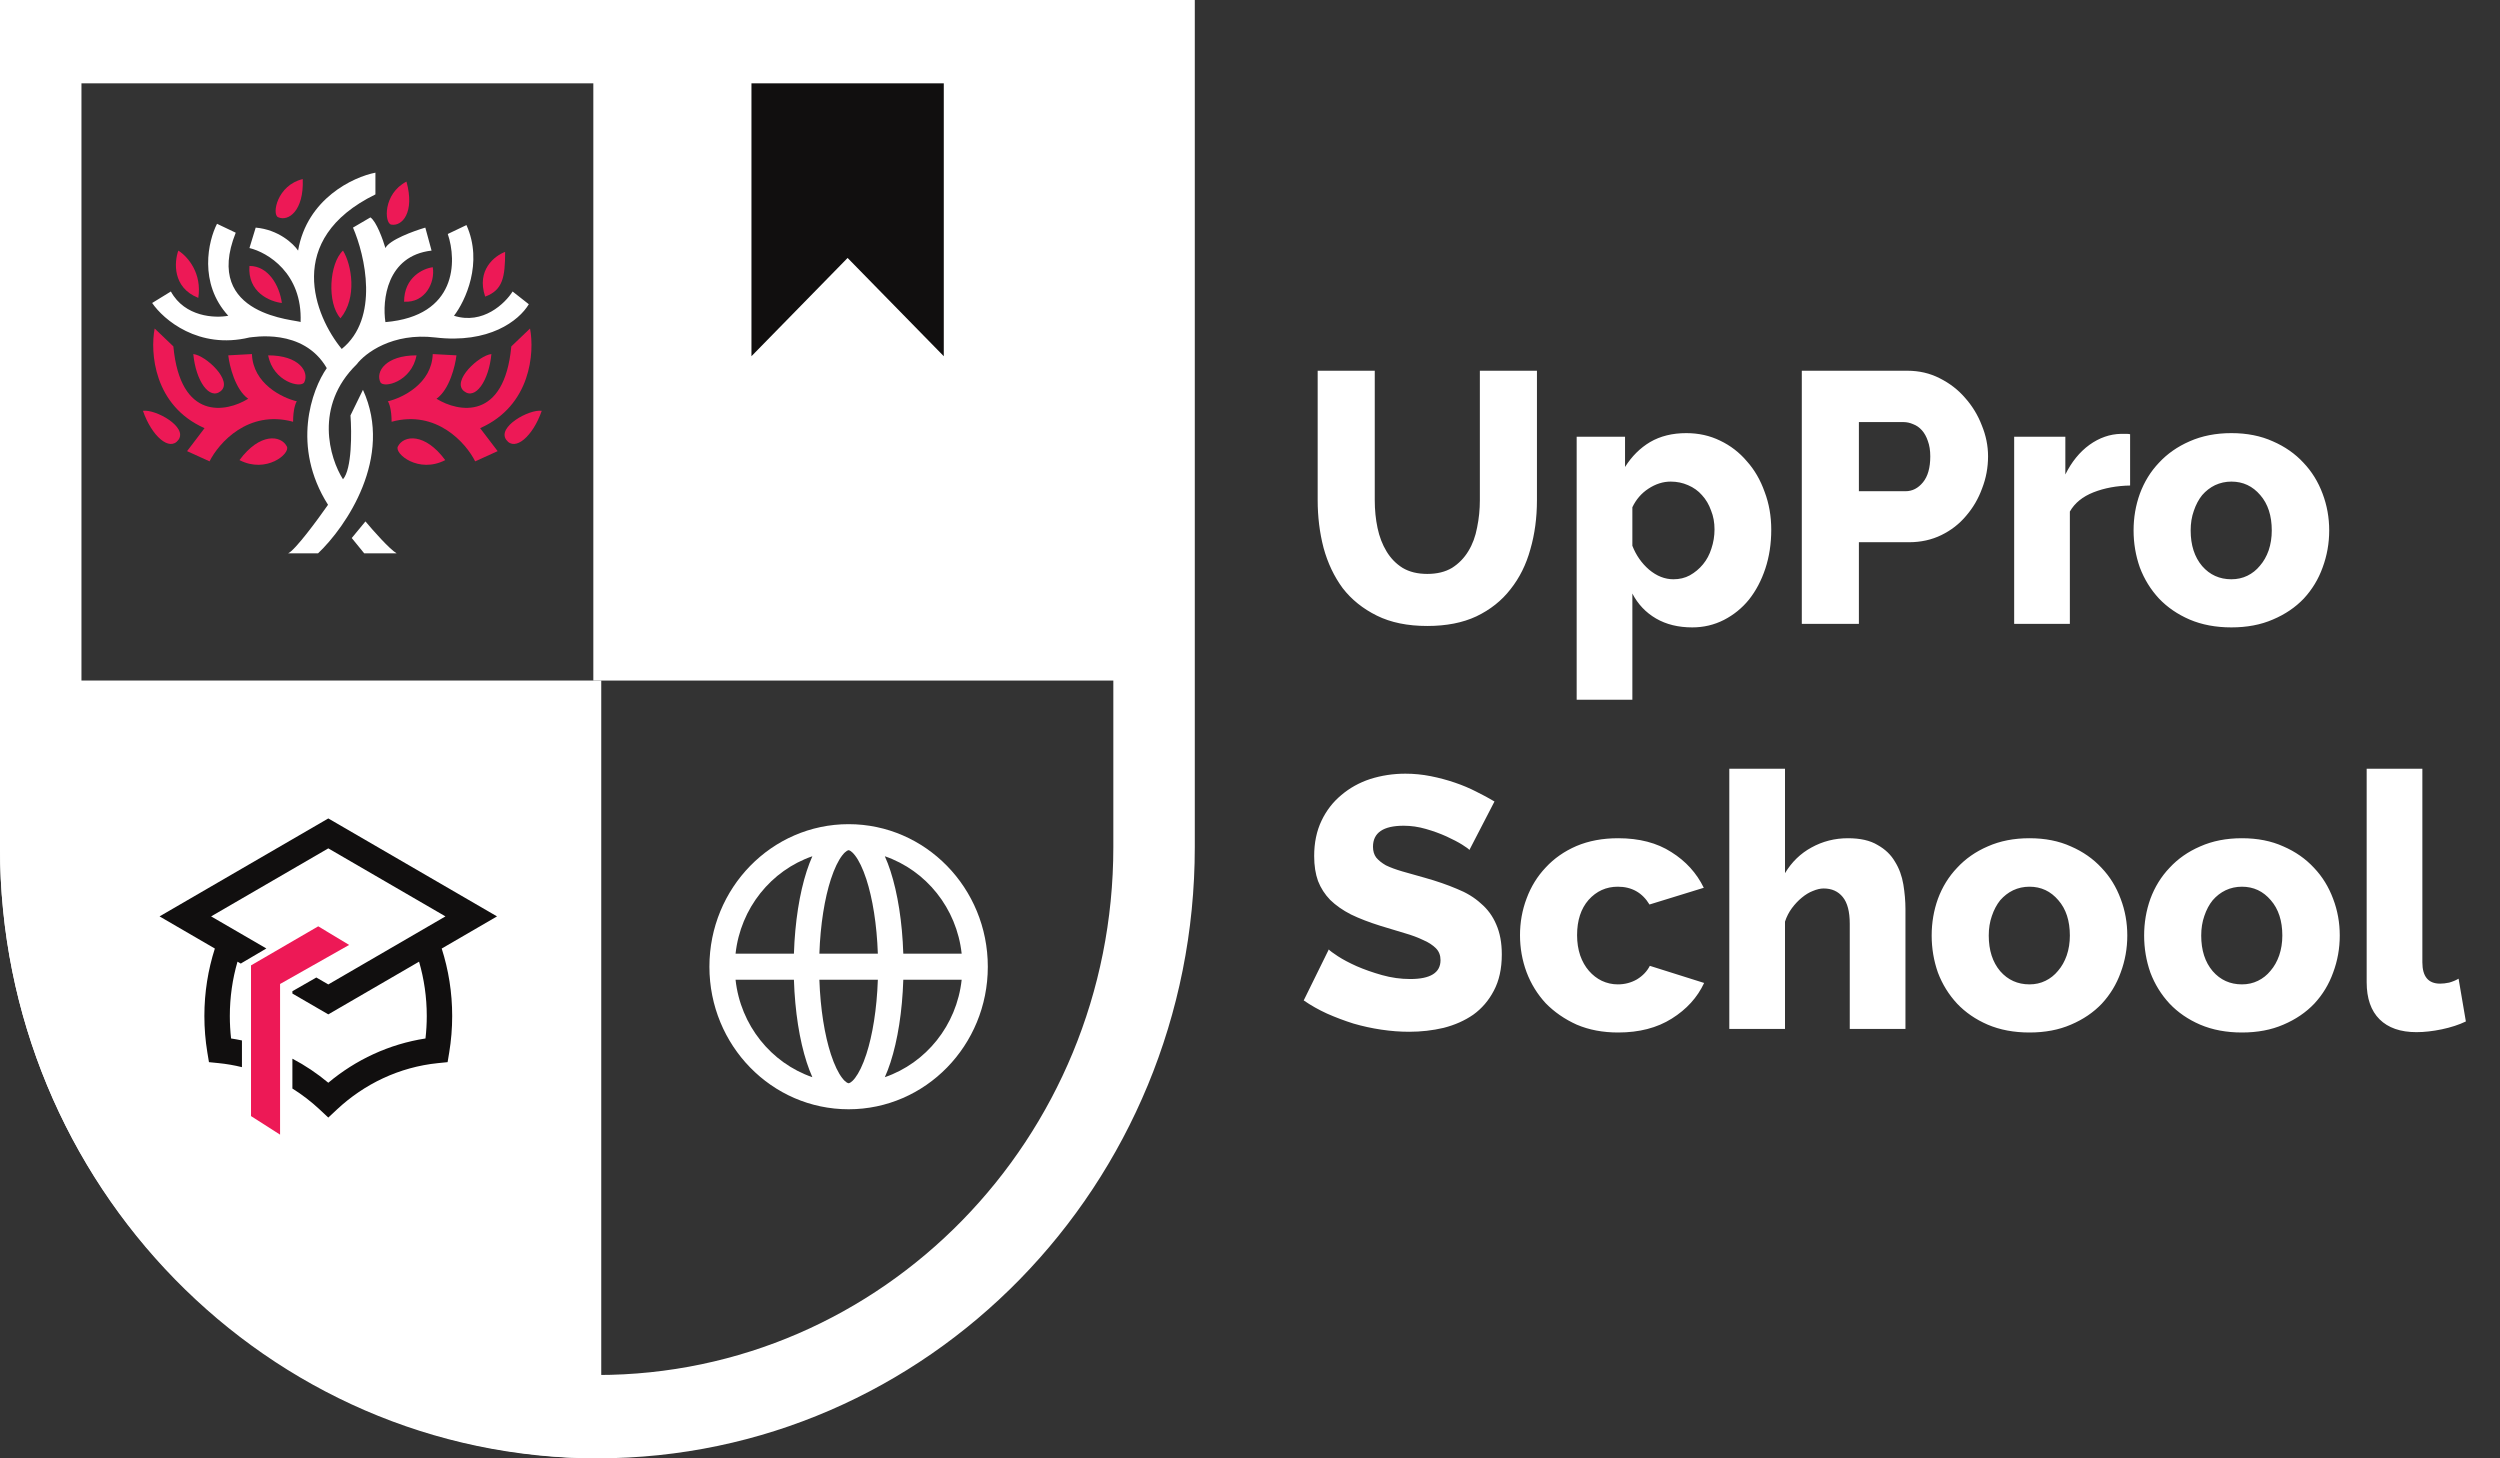
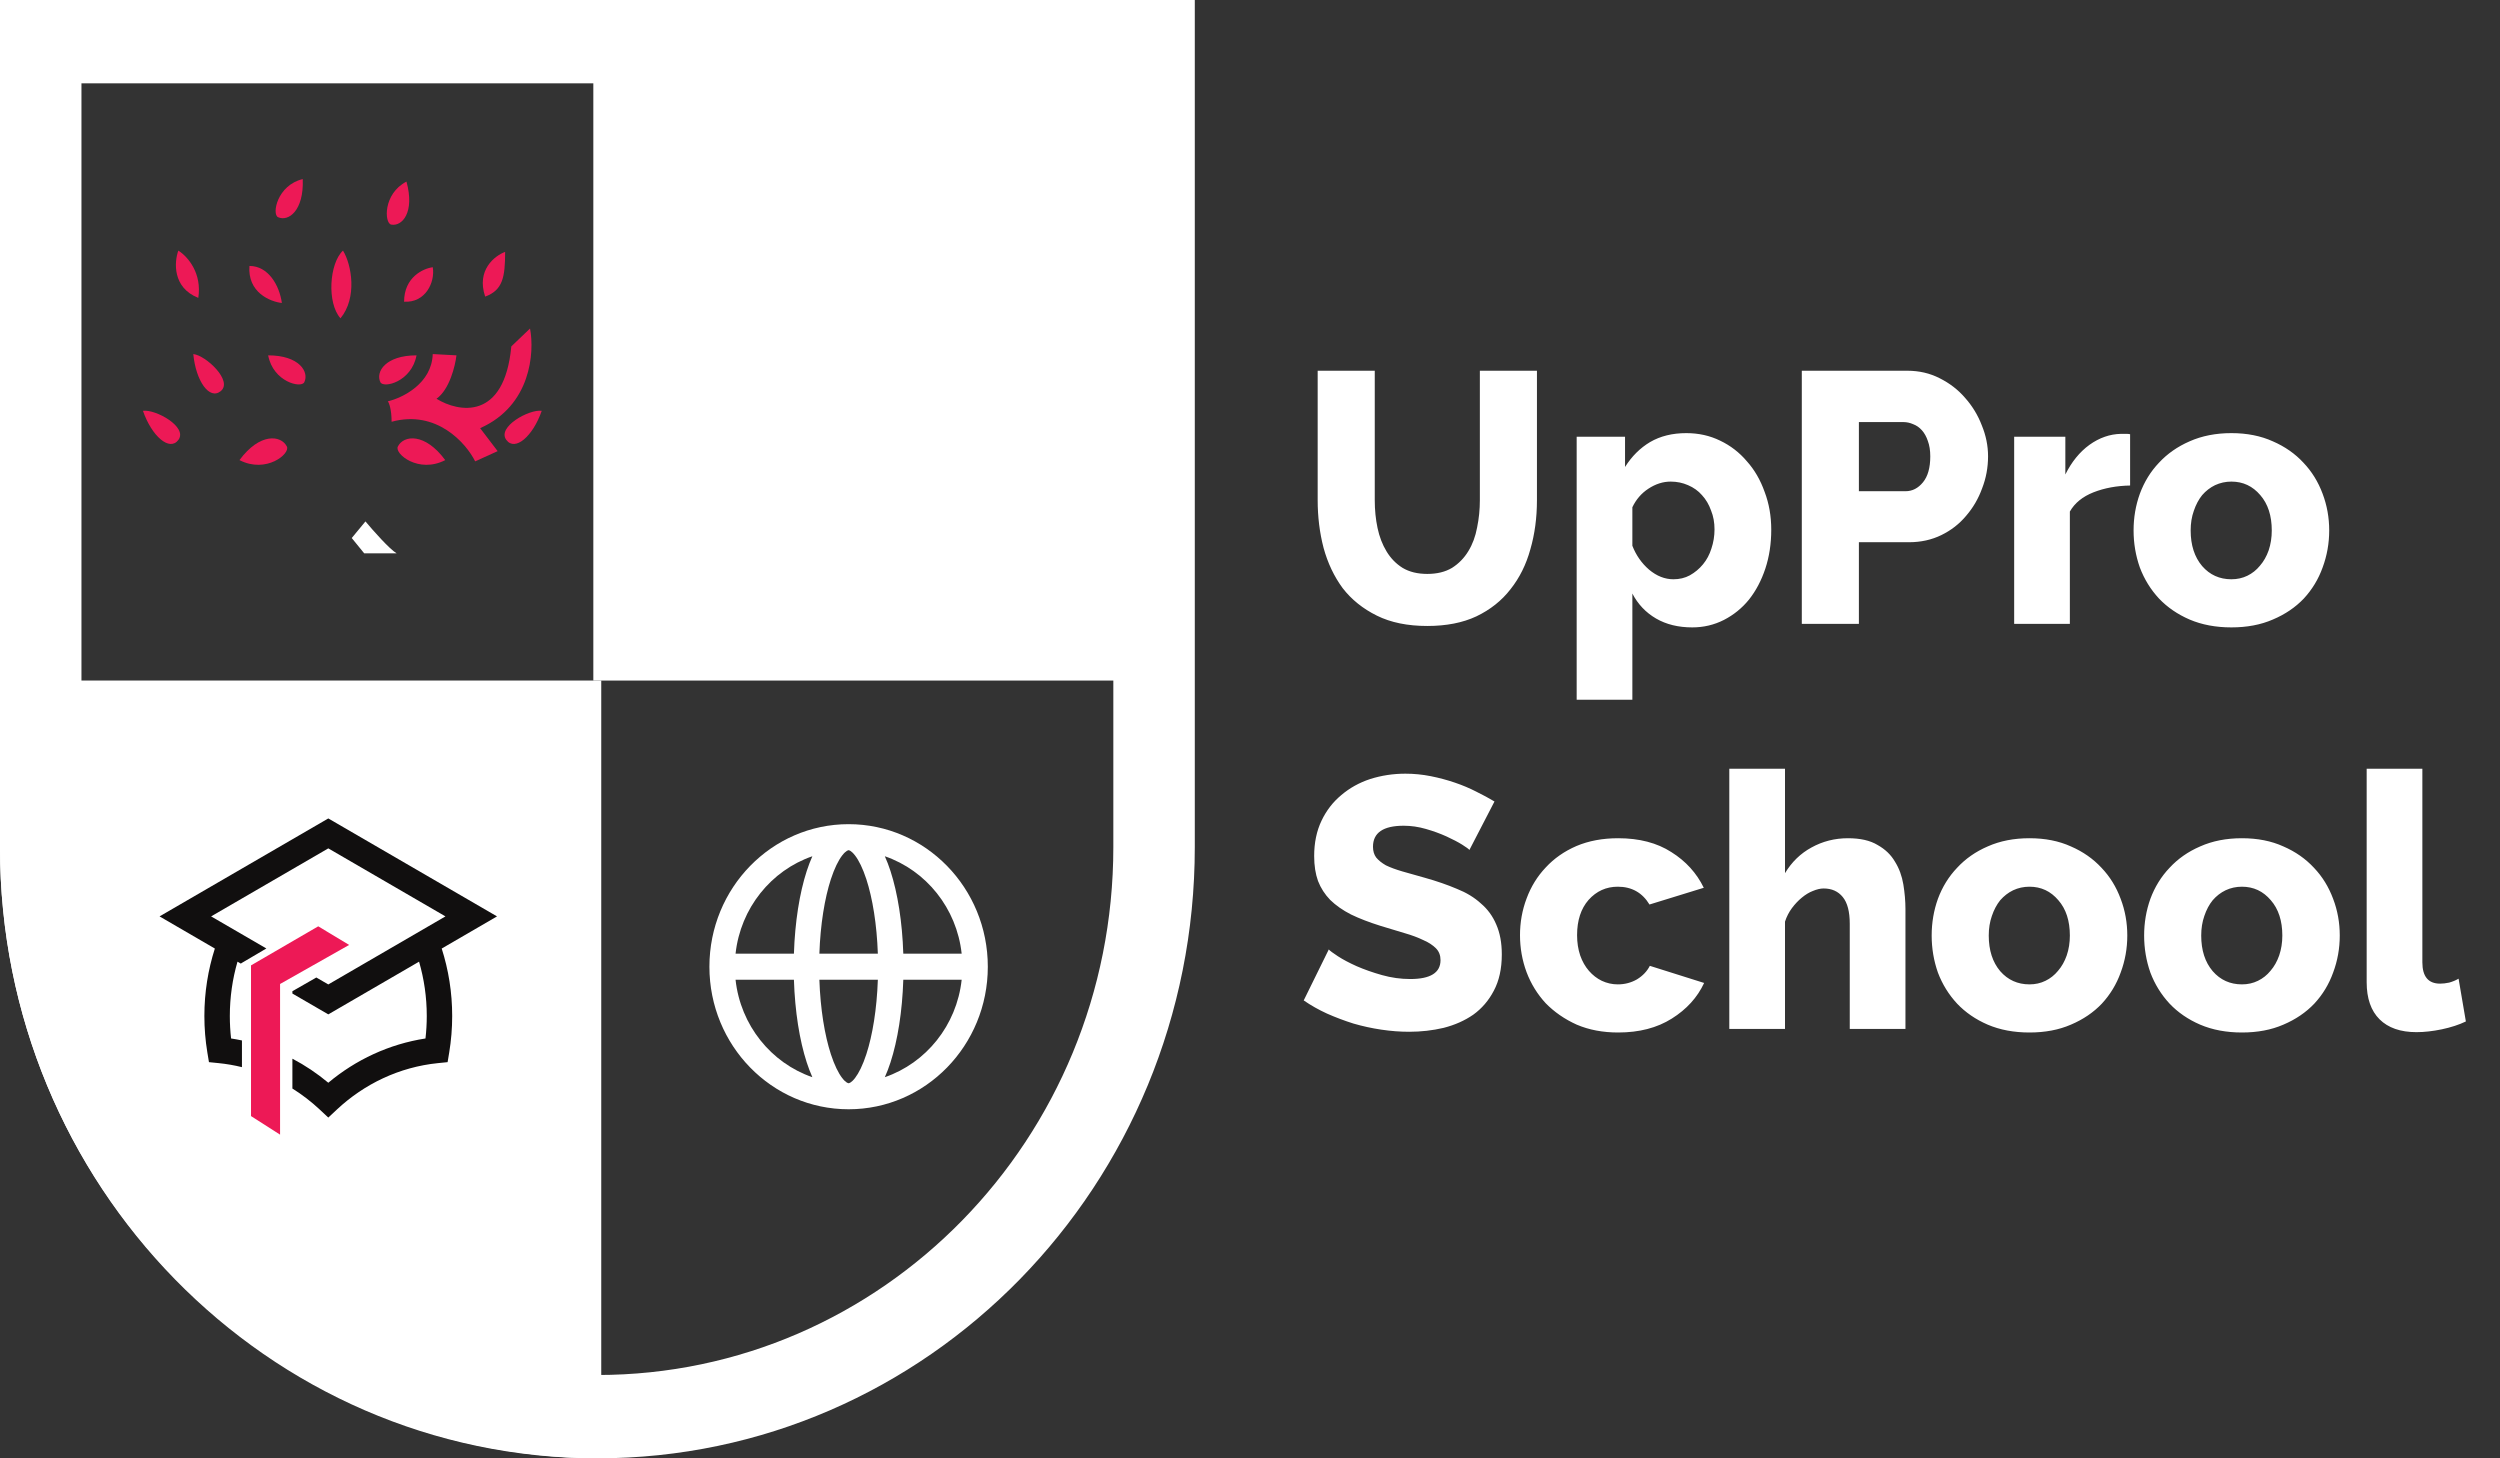
<svg xmlns="http://www.w3.org/2000/svg" width="72" height="42" viewBox="0 0 72 42" fill="none">
  <rect x="0" y="0" width="72" height="42" fill="#333333" stroke="none" />
  <g clip-path="url(#clip0_8_2448)">
    <path d="M33.038 1.4H17.088V19.6H33.038V1.4Z" fill="white" />
-     <path d="M27.181 10.259V2.172H21.642V10.259L24.411 7.429L27.181 10.259Z" fill="#110F0F" />
    <path fill-rule="evenodd" clip-rule="evenodd" d="M32.064 2.4H2.346V24.4C2.346 32.795 8.999 39.6 17.205 39.6C25.411 39.6 32.064 32.795 32.064 24.4V2.4ZM0 0V24.4C0 34.12 7.703 42 17.205 42C26.707 42 34.41 34.12 34.41 24.4V0H0Z" fill="white" />
    <path d="M0 19.6H17.316V42C7.753 42 0 34.131 0 24.424V19.6Z" fill="white" />
    <path d="M14.314 26.392L9.455 23.571L4.595 26.392L6.188 27.318C5.992 27.929 5.886 28.582 5.886 29.261C5.886 29.618 5.915 29.967 5.971 30.307L6.018 30.59L6.296 30.618C6.525 30.641 6.749 30.68 6.968 30.734V29.965C6.865 29.943 6.76 29.924 6.655 29.908C6.631 29.696 6.619 29.48 6.619 29.261C6.619 28.716 6.696 28.191 6.84 27.696L6.904 27.733L6.92 27.742L6.936 27.752L6.968 27.73L7.671 27.316L6.08 26.392L9.455 24.433L12.829 26.392L9.455 28.352L9.11 28.152L8.421 28.547V28.614L9.455 29.214L12.069 27.696C12.213 28.191 12.291 28.716 12.291 29.261C12.291 29.48 12.278 29.696 12.254 29.908C11.204 30.07 10.245 30.522 9.455 31.183C9.136 30.916 8.79 30.684 8.421 30.49V31.35C8.702 31.525 8.965 31.728 9.208 31.955L9.455 32.186L9.702 31.955C10.492 31.216 11.501 30.731 12.613 30.618L12.891 30.59L12.938 30.307C12.994 29.967 13.023 29.618 13.023 29.261C13.023 28.582 12.917 27.929 12.721 27.318L14.314 26.392Z" fill="#110F0F" />
    <path d="M8.066 28.339L10.055 27.214L9.165 26.678L7.229 27.803V32.143L8.066 32.678V28.339Z" fill="#ED1956" />
    <path d="M41.106 16.529C41.387 16.529 41.624 16.471 41.818 16.355C42.012 16.232 42.169 16.071 42.289 15.872C42.41 15.674 42.493 15.448 42.54 15.195C42.594 14.935 42.62 14.671 42.62 14.404V10.677H44.264V14.404C44.264 14.911 44.201 15.383 44.074 15.821C43.954 16.259 43.763 16.642 43.502 16.971C43.248 17.299 42.921 17.559 42.52 17.751C42.126 17.936 41.654 18.028 41.106 18.028C40.538 18.028 40.054 17.929 39.653 17.73C39.252 17.532 38.924 17.268 38.67 16.94C38.423 16.605 38.239 16.218 38.119 15.78C38.005 15.342 37.949 14.883 37.949 14.404V10.677H39.593V14.404C39.593 14.685 39.619 14.952 39.673 15.205C39.726 15.458 39.813 15.684 39.934 15.883C40.054 16.081 40.208 16.238 40.395 16.355C40.589 16.471 40.826 16.529 41.106 16.529ZM48.736 18.069C48.336 18.069 47.988 17.984 47.694 17.813C47.4 17.642 47.172 17.402 47.012 17.094V20.153H45.408V12.577H46.801V13.449C46.995 13.141 47.236 12.902 47.523 12.731C47.818 12.559 48.165 12.474 48.566 12.474C48.92 12.474 49.244 12.546 49.538 12.69C49.839 12.833 50.096 13.032 50.31 13.285C50.531 13.531 50.701 13.826 50.822 14.168C50.949 14.503 51.012 14.866 51.012 15.256C51.012 15.66 50.955 16.033 50.842 16.375C50.728 16.718 50.571 17.015 50.371 17.268C50.17 17.515 49.929 17.71 49.649 17.854C49.368 17.997 49.064 18.069 48.736 18.069ZM48.195 16.683C48.369 16.683 48.526 16.646 48.666 16.57C48.813 16.488 48.94 16.382 49.047 16.252C49.154 16.122 49.234 15.972 49.288 15.8C49.348 15.622 49.378 15.438 49.378 15.246C49.378 15.047 49.345 14.866 49.278 14.702C49.218 14.531 49.131 14.384 49.017 14.26C48.91 14.137 48.776 14.041 48.616 13.973C48.462 13.905 48.295 13.87 48.115 13.87C47.894 13.87 47.68 13.939 47.473 14.075C47.273 14.206 47.119 14.384 47.012 14.609V15.718C47.119 15.992 47.279 16.221 47.493 16.406C47.714 16.591 47.948 16.683 48.195 16.683ZM51.892 17.967V10.677H54.93C55.271 10.677 55.582 10.749 55.862 10.893C56.15 11.037 56.394 11.225 56.594 11.458C56.801 11.69 56.962 11.954 57.075 12.248C57.196 12.542 57.256 12.84 57.256 13.141C57.256 13.463 57.199 13.771 57.085 14.065C56.978 14.36 56.825 14.623 56.624 14.856C56.43 15.088 56.193 15.273 55.912 15.41C55.632 15.547 55.321 15.616 54.98 15.616H53.536V17.967H51.892ZM53.536 14.147H54.88C55.074 14.147 55.241 14.062 55.381 13.891C55.522 13.72 55.592 13.47 55.592 13.141C55.592 12.97 55.568 12.823 55.522 12.7C55.481 12.577 55.424 12.474 55.351 12.392C55.278 12.31 55.194 12.252 55.1 12.217C55.007 12.176 54.913 12.156 54.82 12.156H53.536V14.147ZM61.347 13.983C60.959 13.99 60.608 14.055 60.294 14.178C59.98 14.302 59.752 14.486 59.612 14.733V17.967H58.008V12.577H59.482V13.665C59.662 13.302 59.893 13.018 60.174 12.813C60.461 12.607 60.765 12.501 61.086 12.495C61.16 12.495 61.213 12.495 61.246 12.495C61.28 12.495 61.313 12.498 61.347 12.505V13.983ZM64.264 18.069C63.817 18.069 63.415 17.994 63.061 17.843C62.714 17.693 62.42 17.491 62.179 17.238C61.938 16.978 61.755 16.68 61.628 16.345C61.507 16.002 61.447 15.646 61.447 15.277C61.447 14.907 61.507 14.555 61.628 14.219C61.755 13.877 61.938 13.579 62.179 13.326C62.42 13.066 62.714 12.861 63.061 12.71C63.415 12.553 63.817 12.474 64.264 12.474C64.712 12.474 65.11 12.553 65.457 12.71C65.805 12.861 66.099 13.066 66.339 13.326C66.58 13.579 66.764 13.877 66.891 14.219C67.018 14.555 67.081 14.907 67.081 15.277C67.081 15.646 67.018 16.002 66.891 16.345C66.771 16.68 66.59 16.978 66.35 17.238C66.109 17.491 65.812 17.693 65.457 17.843C65.11 17.994 64.712 18.069 64.264 18.069ZM63.091 15.277C63.091 15.701 63.202 16.043 63.422 16.303C63.643 16.557 63.924 16.683 64.264 16.683C64.431 16.683 64.585 16.649 64.725 16.581C64.866 16.512 64.986 16.416 65.086 16.293C65.193 16.17 65.277 16.023 65.337 15.852C65.397 15.674 65.427 15.482 65.427 15.277C65.427 14.852 65.317 14.514 65.097 14.26C64.876 14 64.599 13.87 64.264 13.87C64.097 13.87 63.94 13.905 63.793 13.973C63.653 14.041 63.529 14.137 63.422 14.26C63.322 14.384 63.242 14.534 63.182 14.712C63.121 14.883 63.091 15.071 63.091 15.277ZM42.319 24.479C42.3 24.452 42.229 24.401 42.109 24.325C41.989 24.25 41.838 24.172 41.658 24.089C41.477 24.007 41.28 23.935 41.066 23.874C40.852 23.812 40.639 23.781 40.425 23.781C39.837 23.781 39.542 23.983 39.542 24.387C39.542 24.51 39.573 24.613 39.633 24.695C39.7 24.777 39.793 24.852 39.913 24.921C40.04 24.983 40.198 25.041 40.385 25.096C40.572 25.15 40.789 25.212 41.036 25.28C41.377 25.376 41.684 25.482 41.959 25.599C42.233 25.708 42.463 25.848 42.65 26.02C42.844 26.184 42.991 26.386 43.092 26.625C43.198 26.865 43.252 27.152 43.252 27.488C43.252 27.898 43.175 28.247 43.021 28.535C42.874 28.816 42.677 29.045 42.43 29.223C42.183 29.394 41.898 29.52 41.578 29.602C41.257 29.678 40.926 29.715 40.585 29.715C40.325 29.715 40.057 29.695 39.783 29.654C39.509 29.613 39.242 29.555 38.981 29.479C38.72 29.397 38.466 29.301 38.219 29.192C37.979 29.082 37.755 28.956 37.547 28.812L38.269 27.344C38.296 27.378 38.383 27.443 38.53 27.539C38.677 27.635 38.857 27.73 39.071 27.826C39.292 27.922 39.536 28.008 39.803 28.083C40.07 28.158 40.341 28.196 40.615 28.196C41.197 28.196 41.487 28.015 41.487 27.652C41.487 27.515 41.444 27.402 41.357 27.313C41.27 27.224 41.15 27.145 40.996 27.077C40.842 27.002 40.659 26.933 40.445 26.872C40.238 26.81 40.01 26.742 39.763 26.666C39.436 26.564 39.151 26.454 38.911 26.338C38.67 26.215 38.47 26.074 38.309 25.917C38.156 25.759 38.039 25.578 37.959 25.373C37.885 25.167 37.848 24.928 37.848 24.654C37.848 24.271 37.919 23.932 38.059 23.638C38.199 23.343 38.39 23.097 38.63 22.898C38.871 22.693 39.148 22.539 39.462 22.436C39.783 22.334 40.121 22.282 40.475 22.282C40.722 22.282 40.966 22.306 41.207 22.354C41.447 22.402 41.678 22.464 41.898 22.539C42.119 22.614 42.323 22.7 42.51 22.796C42.704 22.892 42.881 22.987 43.041 23.083L42.319 24.479ZM43.776 26.933C43.776 26.564 43.839 26.211 43.966 25.876C44.093 25.533 44.277 25.236 44.517 24.983C44.758 24.722 45.052 24.517 45.4 24.366C45.754 24.216 46.155 24.141 46.603 24.141C47.211 24.141 47.722 24.274 48.136 24.541C48.551 24.801 48.862 25.143 49.069 25.568L47.505 26.05C47.298 25.708 46.994 25.537 46.593 25.537C46.259 25.537 45.978 25.664 45.751 25.917C45.53 26.17 45.42 26.509 45.42 26.933C45.42 27.145 45.45 27.34 45.51 27.518C45.57 27.689 45.654 27.837 45.761 27.96C45.868 28.083 45.991 28.179 46.131 28.247C46.279 28.316 46.432 28.35 46.593 28.35C46.793 28.35 46.977 28.302 47.144 28.206C47.311 28.104 47.435 27.974 47.515 27.816L49.079 28.309C48.885 28.726 48.574 29.069 48.147 29.336C47.725 29.602 47.211 29.736 46.603 29.736C46.161 29.736 45.764 29.661 45.41 29.51C45.062 29.353 44.765 29.147 44.517 28.894C44.277 28.634 44.093 28.336 43.966 28.001C43.839 27.659 43.776 27.303 43.776 26.933ZM54.877 29.633H53.273V26.605C53.273 26.256 53.206 25.999 53.072 25.835C52.938 25.67 52.755 25.588 52.521 25.588C52.427 25.588 52.324 25.612 52.21 25.66C52.103 25.701 51.996 25.766 51.889 25.855C51.789 25.937 51.695 26.037 51.608 26.153C51.522 26.269 51.455 26.399 51.408 26.543V29.633H49.804V22.139H51.408V25.147C51.602 24.825 51.856 24.579 52.17 24.408C52.491 24.23 52.842 24.141 53.222 24.141C53.577 24.141 53.861 24.206 54.075 24.336C54.295 24.459 54.462 24.62 54.576 24.818C54.696 25.01 54.776 25.229 54.817 25.475C54.856 25.715 54.877 25.951 54.877 26.184V29.633ZM58.449 29.736C58.001 29.736 57.6 29.661 57.246 29.51C56.898 29.36 56.604 29.157 56.364 28.904C56.123 28.644 55.939 28.346 55.812 28.011C55.692 27.669 55.632 27.313 55.632 26.944C55.632 26.574 55.692 26.221 55.812 25.886C55.939 25.544 56.123 25.246 56.364 24.993C56.604 24.733 56.898 24.527 57.246 24.377C57.6 24.219 58.001 24.141 58.449 24.141C58.897 24.141 59.294 24.219 59.642 24.377C59.989 24.527 60.283 24.733 60.524 24.993C60.765 25.246 60.949 25.544 61.075 25.886C61.203 26.221 61.266 26.574 61.266 26.944C61.266 27.313 61.203 27.669 61.075 28.011C60.955 28.346 60.774 28.644 60.534 28.904C60.294 29.157 59.996 29.36 59.642 29.51C59.294 29.661 58.897 29.736 58.449 29.736ZM57.276 26.944C57.276 27.368 57.386 27.71 57.606 27.97C57.827 28.223 58.108 28.35 58.449 28.35C58.616 28.35 58.77 28.316 58.91 28.247C59.05 28.179 59.17 28.083 59.271 27.96C59.378 27.837 59.461 27.689 59.521 27.518C59.582 27.34 59.612 27.149 59.612 26.944C59.612 26.519 59.502 26.18 59.281 25.927C59.06 25.667 58.783 25.537 58.449 25.537C58.282 25.537 58.125 25.571 57.978 25.64C57.837 25.708 57.714 25.804 57.606 25.927C57.507 26.05 57.426 26.201 57.366 26.379C57.306 26.55 57.276 26.738 57.276 26.944ZM64.568 29.736C64.12 29.736 63.719 29.661 63.365 29.51C63.017 29.36 62.723 29.157 62.483 28.904C62.242 28.644 62.058 28.346 61.931 28.011C61.811 27.669 61.751 27.313 61.751 26.944C61.751 26.574 61.811 26.221 61.931 25.886C62.058 25.544 62.242 25.246 62.483 24.993C62.723 24.733 63.017 24.527 63.365 24.377C63.719 24.219 64.12 24.141 64.568 24.141C65.015 24.141 65.414 24.219 65.761 24.377C66.108 24.527 66.402 24.733 66.643 24.993C66.884 25.246 67.067 25.544 67.194 25.886C67.322 26.221 67.385 26.574 67.385 26.944C67.385 27.313 67.322 27.669 67.194 28.011C67.074 28.346 66.894 28.644 66.653 28.904C66.412 29.157 66.115 29.36 65.761 29.51C65.414 29.661 65.015 29.736 64.568 29.736ZM63.395 26.944C63.395 27.368 63.505 27.71 63.726 27.97C63.946 28.223 64.227 28.35 64.568 28.35C64.735 28.35 64.889 28.316 65.029 28.247C65.169 28.179 65.29 28.083 65.39 27.96C65.497 27.837 65.58 27.689 65.64 27.518C65.701 27.34 65.731 27.149 65.731 26.944C65.731 26.519 65.62 26.18 65.4 25.927C65.179 25.667 64.902 25.537 64.568 25.537C64.401 25.537 64.243 25.571 64.097 25.64C63.956 25.708 63.832 25.804 63.726 25.927C63.625 26.05 63.545 26.201 63.485 26.379C63.425 26.55 63.395 26.738 63.395 26.944ZM68.16 22.139H69.764V27.713C69.764 28.124 69.934 28.329 70.276 28.329C70.356 28.329 70.443 28.319 70.536 28.299C70.636 28.271 70.727 28.233 70.807 28.186L71.017 29.418C70.817 29.514 70.586 29.589 70.326 29.644C70.065 29.698 69.821 29.726 69.594 29.726C69.133 29.726 68.779 29.602 68.531 29.356C68.284 29.11 68.16 28.754 68.16 28.288V22.139Z" fill="white" />
    <path fill-rule="evenodd" clip-rule="evenodd" d="M21.184 27.466H22.865C22.894 26.554 23.027 25.722 23.234 25.085C23.283 24.935 23.337 24.793 23.396 24.66C22.21 25.068 21.327 26.153 21.184 27.466ZM24.44 23.736C22.226 23.736 20.431 25.574 20.431 27.841C20.431 30.109 22.226 31.947 24.44 31.947C26.654 31.947 28.449 30.109 28.449 27.841C28.449 25.574 26.654 23.736 24.44 23.736ZM24.44 24.486C24.433 24.486 24.368 24.491 24.255 24.637C24.146 24.778 24.032 25.007 23.929 25.322C23.751 25.87 23.627 26.619 23.598 27.466H25.282C25.253 26.619 25.129 25.87 24.951 25.322C24.848 25.007 24.734 24.778 24.625 24.637C24.512 24.491 24.447 24.486 24.44 24.486ZM26.015 27.466C25.986 26.554 25.853 25.722 25.646 25.085C25.597 24.935 25.543 24.793 25.483 24.66C26.67 25.068 27.553 26.153 27.696 27.466H26.015ZM25.282 28.217H23.598C23.627 29.064 23.751 29.813 23.929 30.361C24.032 30.677 24.146 30.905 24.255 31.047C24.368 31.193 24.433 31.197 24.44 31.197C24.447 31.197 24.512 31.193 24.625 31.047C24.734 30.905 24.848 30.677 24.951 30.361C25.129 29.813 25.253 29.064 25.282 28.217ZM25.483 31.023C25.543 30.89 25.597 30.748 25.646 30.598C25.853 29.961 25.986 29.13 26.015 28.217H27.696C27.553 29.53 26.67 30.615 25.483 31.023ZM23.396 31.023C23.337 30.89 23.283 30.748 23.234 30.598C23.027 29.961 22.894 29.13 22.865 28.217H21.184C21.327 29.53 22.21 30.615 23.396 31.023Z" fill="white" />
-     <path d="M9.16 15.936H8.298C8.499 15.848 9.148 14.967 9.447 14.538C8.384 12.861 8.98 11.215 9.411 10.602C8.729 9.425 7.256 9.719 7.184 9.719C5.719 10.072 4.706 9.204 4.382 8.726L4.921 8.395C5.324 9.13 6.19 9.167 6.574 9.094C5.712 8.152 5.999 6.935 6.25 6.445L6.789 6.702C5.819 9.13 8.585 9.204 8.657 9.277C8.714 7.865 7.699 7.266 7.184 7.144L7.364 6.555C8.025 6.614 8.453 7.021 8.585 7.217C8.844 5.717 10.178 5.096 10.812 4.973V5.599C8.168 6.894 9.064 9.106 9.842 10.05C10.934 9.167 10.513 7.352 10.166 6.555L10.668 6.261C10.841 6.379 11.028 6.899 11.1 7.144C11.214 6.908 11.914 6.653 12.249 6.555L12.429 7.217C11.135 7.365 11.004 8.652 11.1 9.277C13.168 9.101 13.159 7.512 12.896 6.739L13.434 6.482C13.923 7.571 13.398 8.677 13.075 9.094C13.908 9.358 14.548 8.738 14.763 8.395L15.23 8.762C14.943 9.241 14.081 9.903 12.536 9.719C11.301 9.572 10.513 10.173 10.273 10.492C9.038 11.698 9.495 13.202 9.878 13.803C10.137 13.508 10.13 12.454 10.094 11.963L10.453 11.227C11.344 13.17 9.962 15.176 9.16 15.936Z" fill="white" />
-     <path d="M8.549 11.558C8.513 11.607 8.441 11.793 8.441 12.147C7.148 11.793 6.298 12.76 6.035 13.287L5.388 12.993L5.891 12.331C4.426 11.683 4.323 10.148 4.454 9.461L4.993 9.976C5.194 12.124 6.514 11.877 7.148 11.484C6.775 11.22 6.609 10.54 6.574 10.234L7.256 10.197C7.285 11.05 8.13 11.46 8.549 11.558Z" fill="#ED1956" />
    <path d="M11.17 11.558C11.206 11.607 11.278 11.793 11.278 12.147C12.571 11.793 13.421 12.76 13.685 13.287L14.332 12.993L13.828 12.331C15.294 11.683 15.397 10.148 15.265 9.461L14.726 9.976C14.525 12.124 13.206 11.877 12.571 11.484C12.945 11.22 13.11 10.54 13.146 10.234L12.463 10.197C12.435 11.05 11.589 11.46 11.17 11.558Z" fill="#ED1956" />
    <path d="M8.764 11.007C8.908 10.712 8.621 10.234 7.723 10.234C7.867 10.999 8.675 11.191 8.764 11.007Z" fill="#ED1956" />
    <path d="M8.008 6.255C8.301 6.39 8.756 6.076 8.719 5.157C7.979 5.336 7.825 6.171 8.008 6.255Z" fill="#ED1956" />
    <path d="M11.266 6.468C11.582 6.529 11.952 6.115 11.706 5.23C11.027 5.582 11.069 6.43 11.266 6.468Z" fill="#ED1956" />
    <path d="M10.955 11.007C10.811 10.712 11.098 10.234 11.996 10.234C11.853 10.999 11.044 11.191 10.955 11.007Z" fill="#ED1956" />
    <path d="M8.262 12.86C8.095 12.53 7.484 12.456 6.897 13.251C7.668 13.649 8.366 13.065 8.262 12.86Z" fill="#ED1956" />
    <path d="M11.458 12.86C11.624 12.53 12.236 12.456 12.823 13.251C12.052 13.649 11.354 13.065 11.458 12.86Z" fill="#ED1956" />
    <path d="M5.567 10.197C5.927 10.234 6.717 10.97 6.358 11.264C6.031 11.532 5.639 10.97 5.567 10.197Z" fill="#ED1956" />
-     <path d="M14.152 10.197C13.792 10.234 13.002 10.97 13.361 11.264C13.688 11.532 14.08 10.97 14.152 10.197Z" fill="#ED1956" />
    <path d="M4.117 11.832C4.474 11.778 5.416 12.295 5.137 12.67C4.884 13.011 4.37 12.563 4.117 11.832Z" fill="#ED1956" />
    <path d="M15.602 11.832C15.245 11.778 14.304 12.295 14.582 12.67C14.836 13.011 15.349 12.563 15.602 11.832Z" fill="#ED1956" />
    <path d="M10.525 15.017L10.13 15.495L10.489 15.936H11.423C11.221 15.819 10.74 15.274 10.525 15.017Z" fill="white" />
    <path d="M5.711 8.579C5.819 7.88 5.424 7.401 5.136 7.217C5.017 7.548 4.964 8.284 5.711 8.579Z" fill="#ED1956" />
    <path d="M7.184 7.659C7.723 7.659 8.046 8.211 8.118 8.726C7.783 8.689 7.126 8.424 7.184 7.659Z" fill="#ED1956" />
    <path d="M9.878 7.217C9.483 7.585 9.411 8.726 9.806 9.167C10.294 8.579 10.129 7.622 9.878 7.217Z" fill="#ED1956" />
    <path d="M12.464 7.696C12.536 8.137 12.248 8.726 11.638 8.689C11.638 7.982 12.189 7.732 12.464 7.696Z" fill="#ED1956" />
    <path d="M13.973 8.542C14.476 8.358 14.548 7.99 14.548 7.254C14.248 7.365 13.714 7.777 13.973 8.542Z" fill="#ED1956" />
  </g>
  <defs>
    <clipPath id="clip0_8_2448">
      <rect width="72" height="42" fill="white" />
    </clipPath>
  </defs>
</svg>